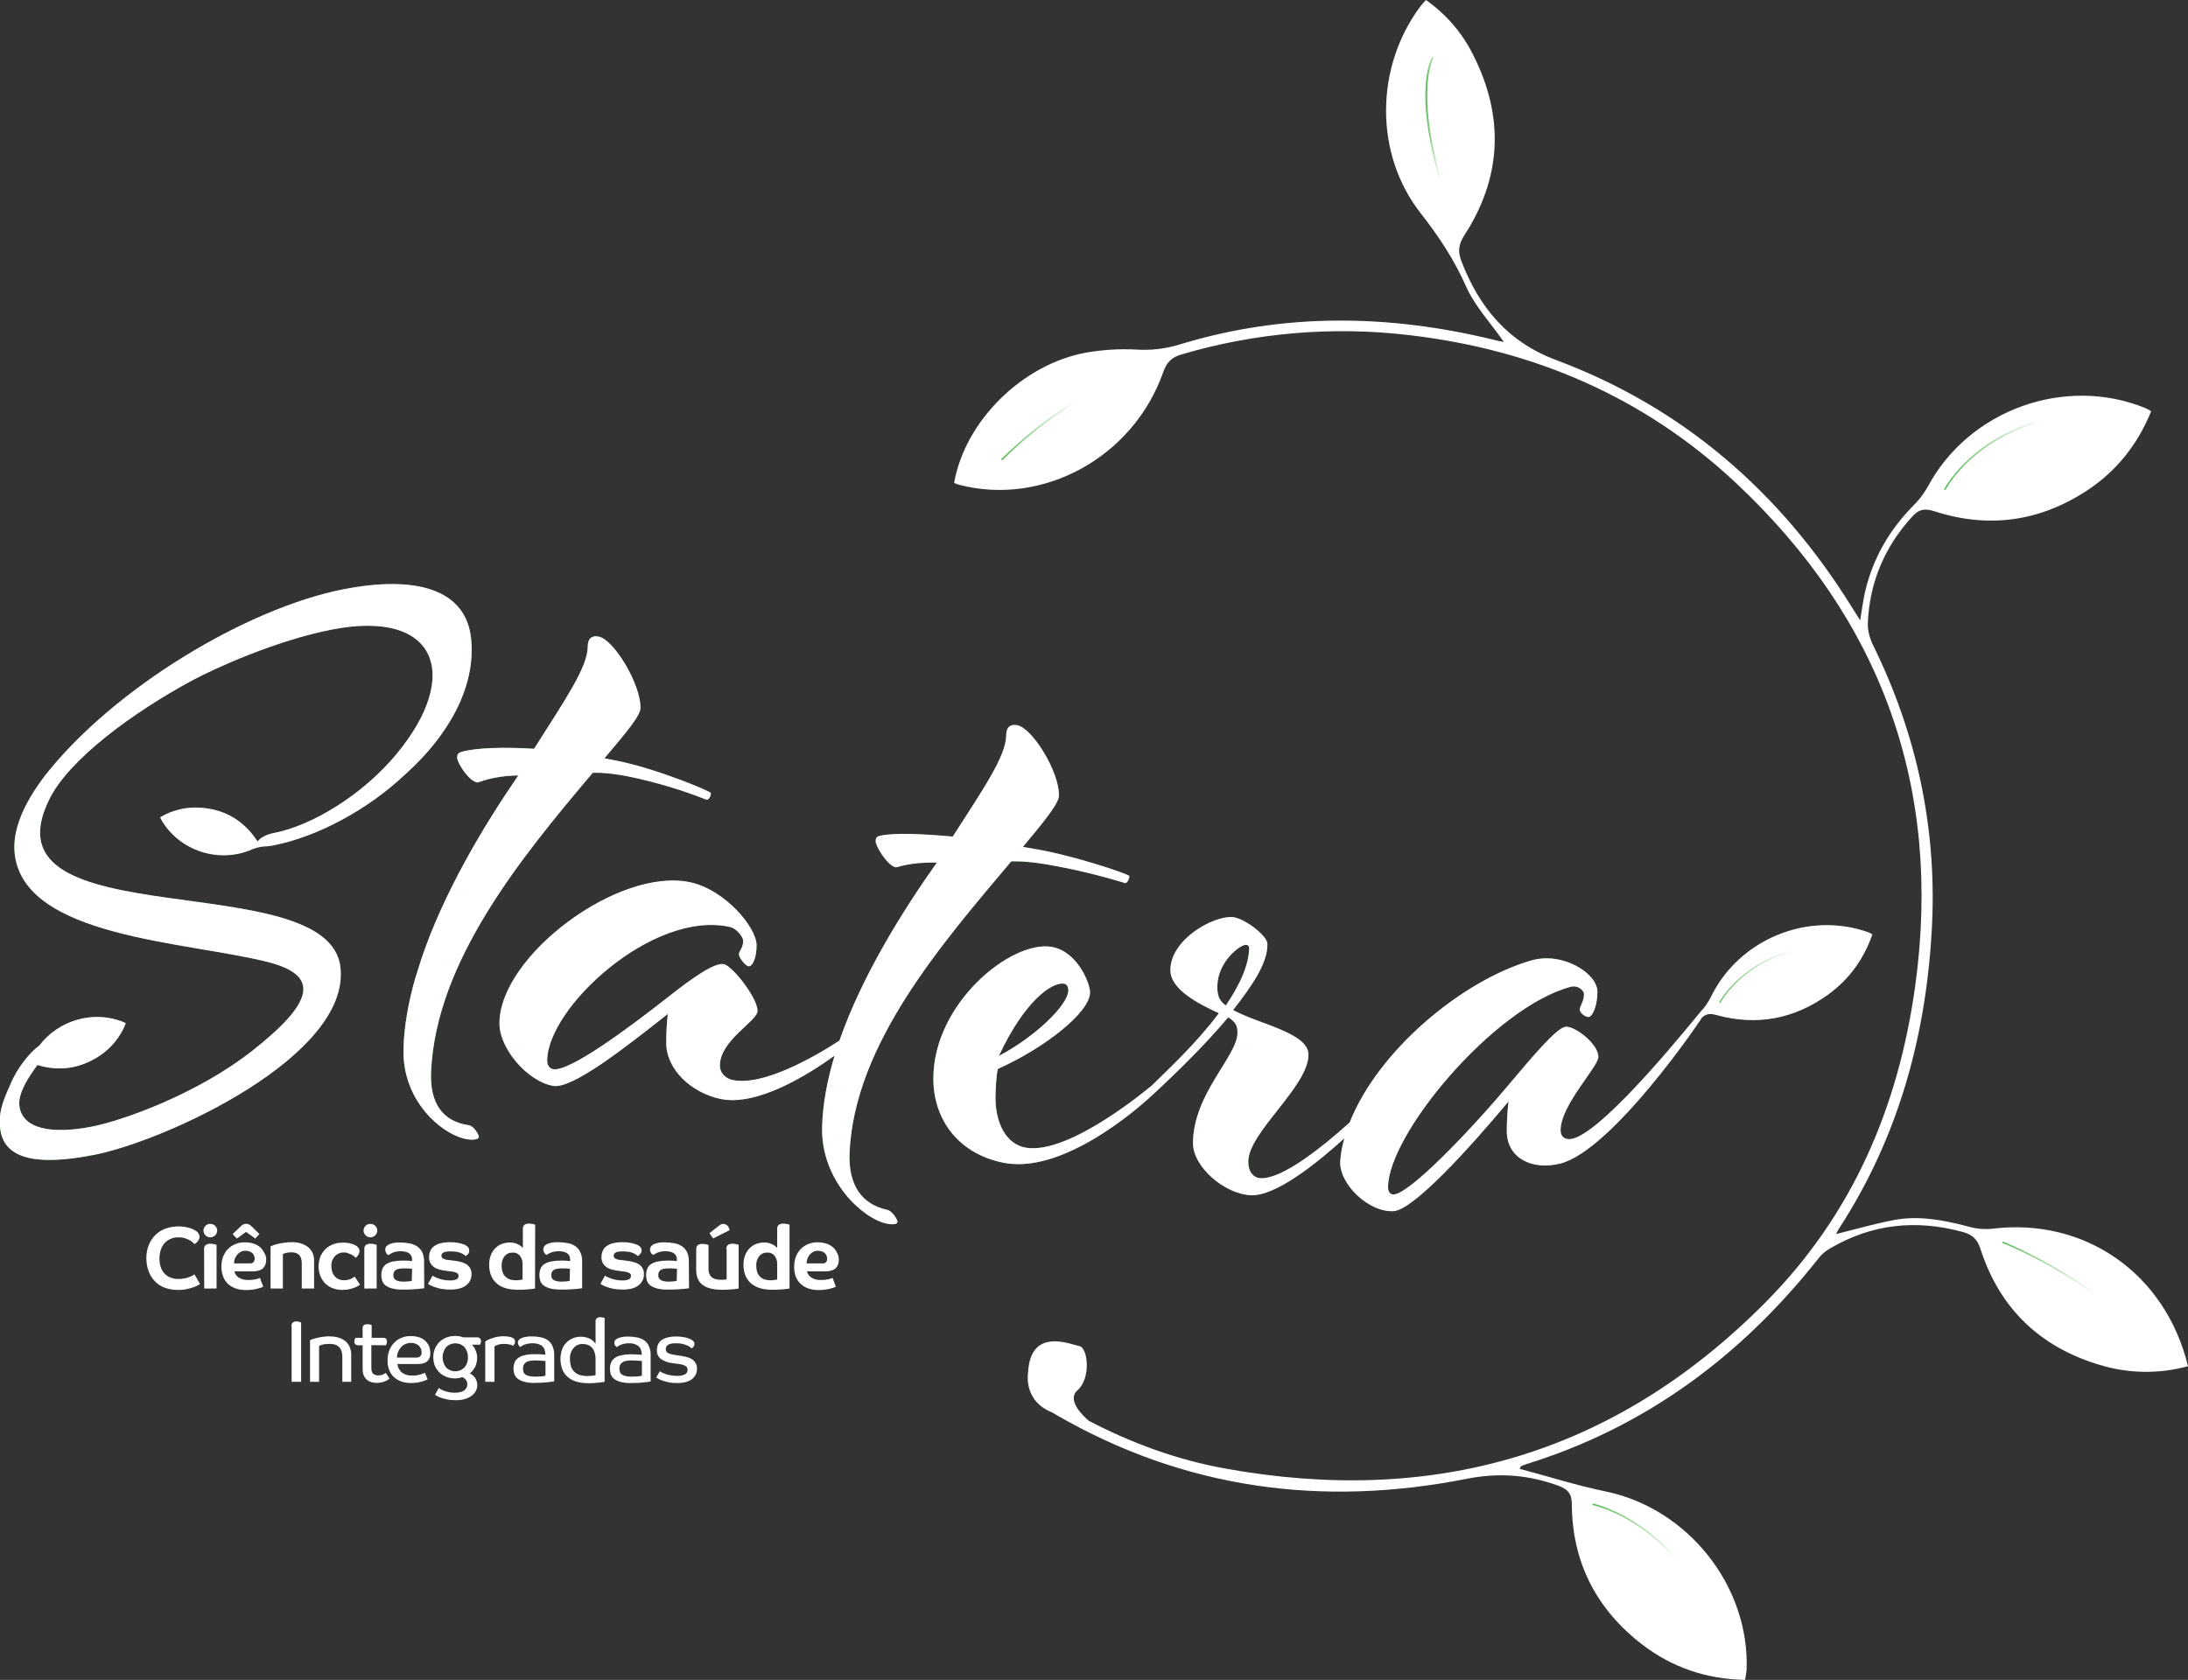
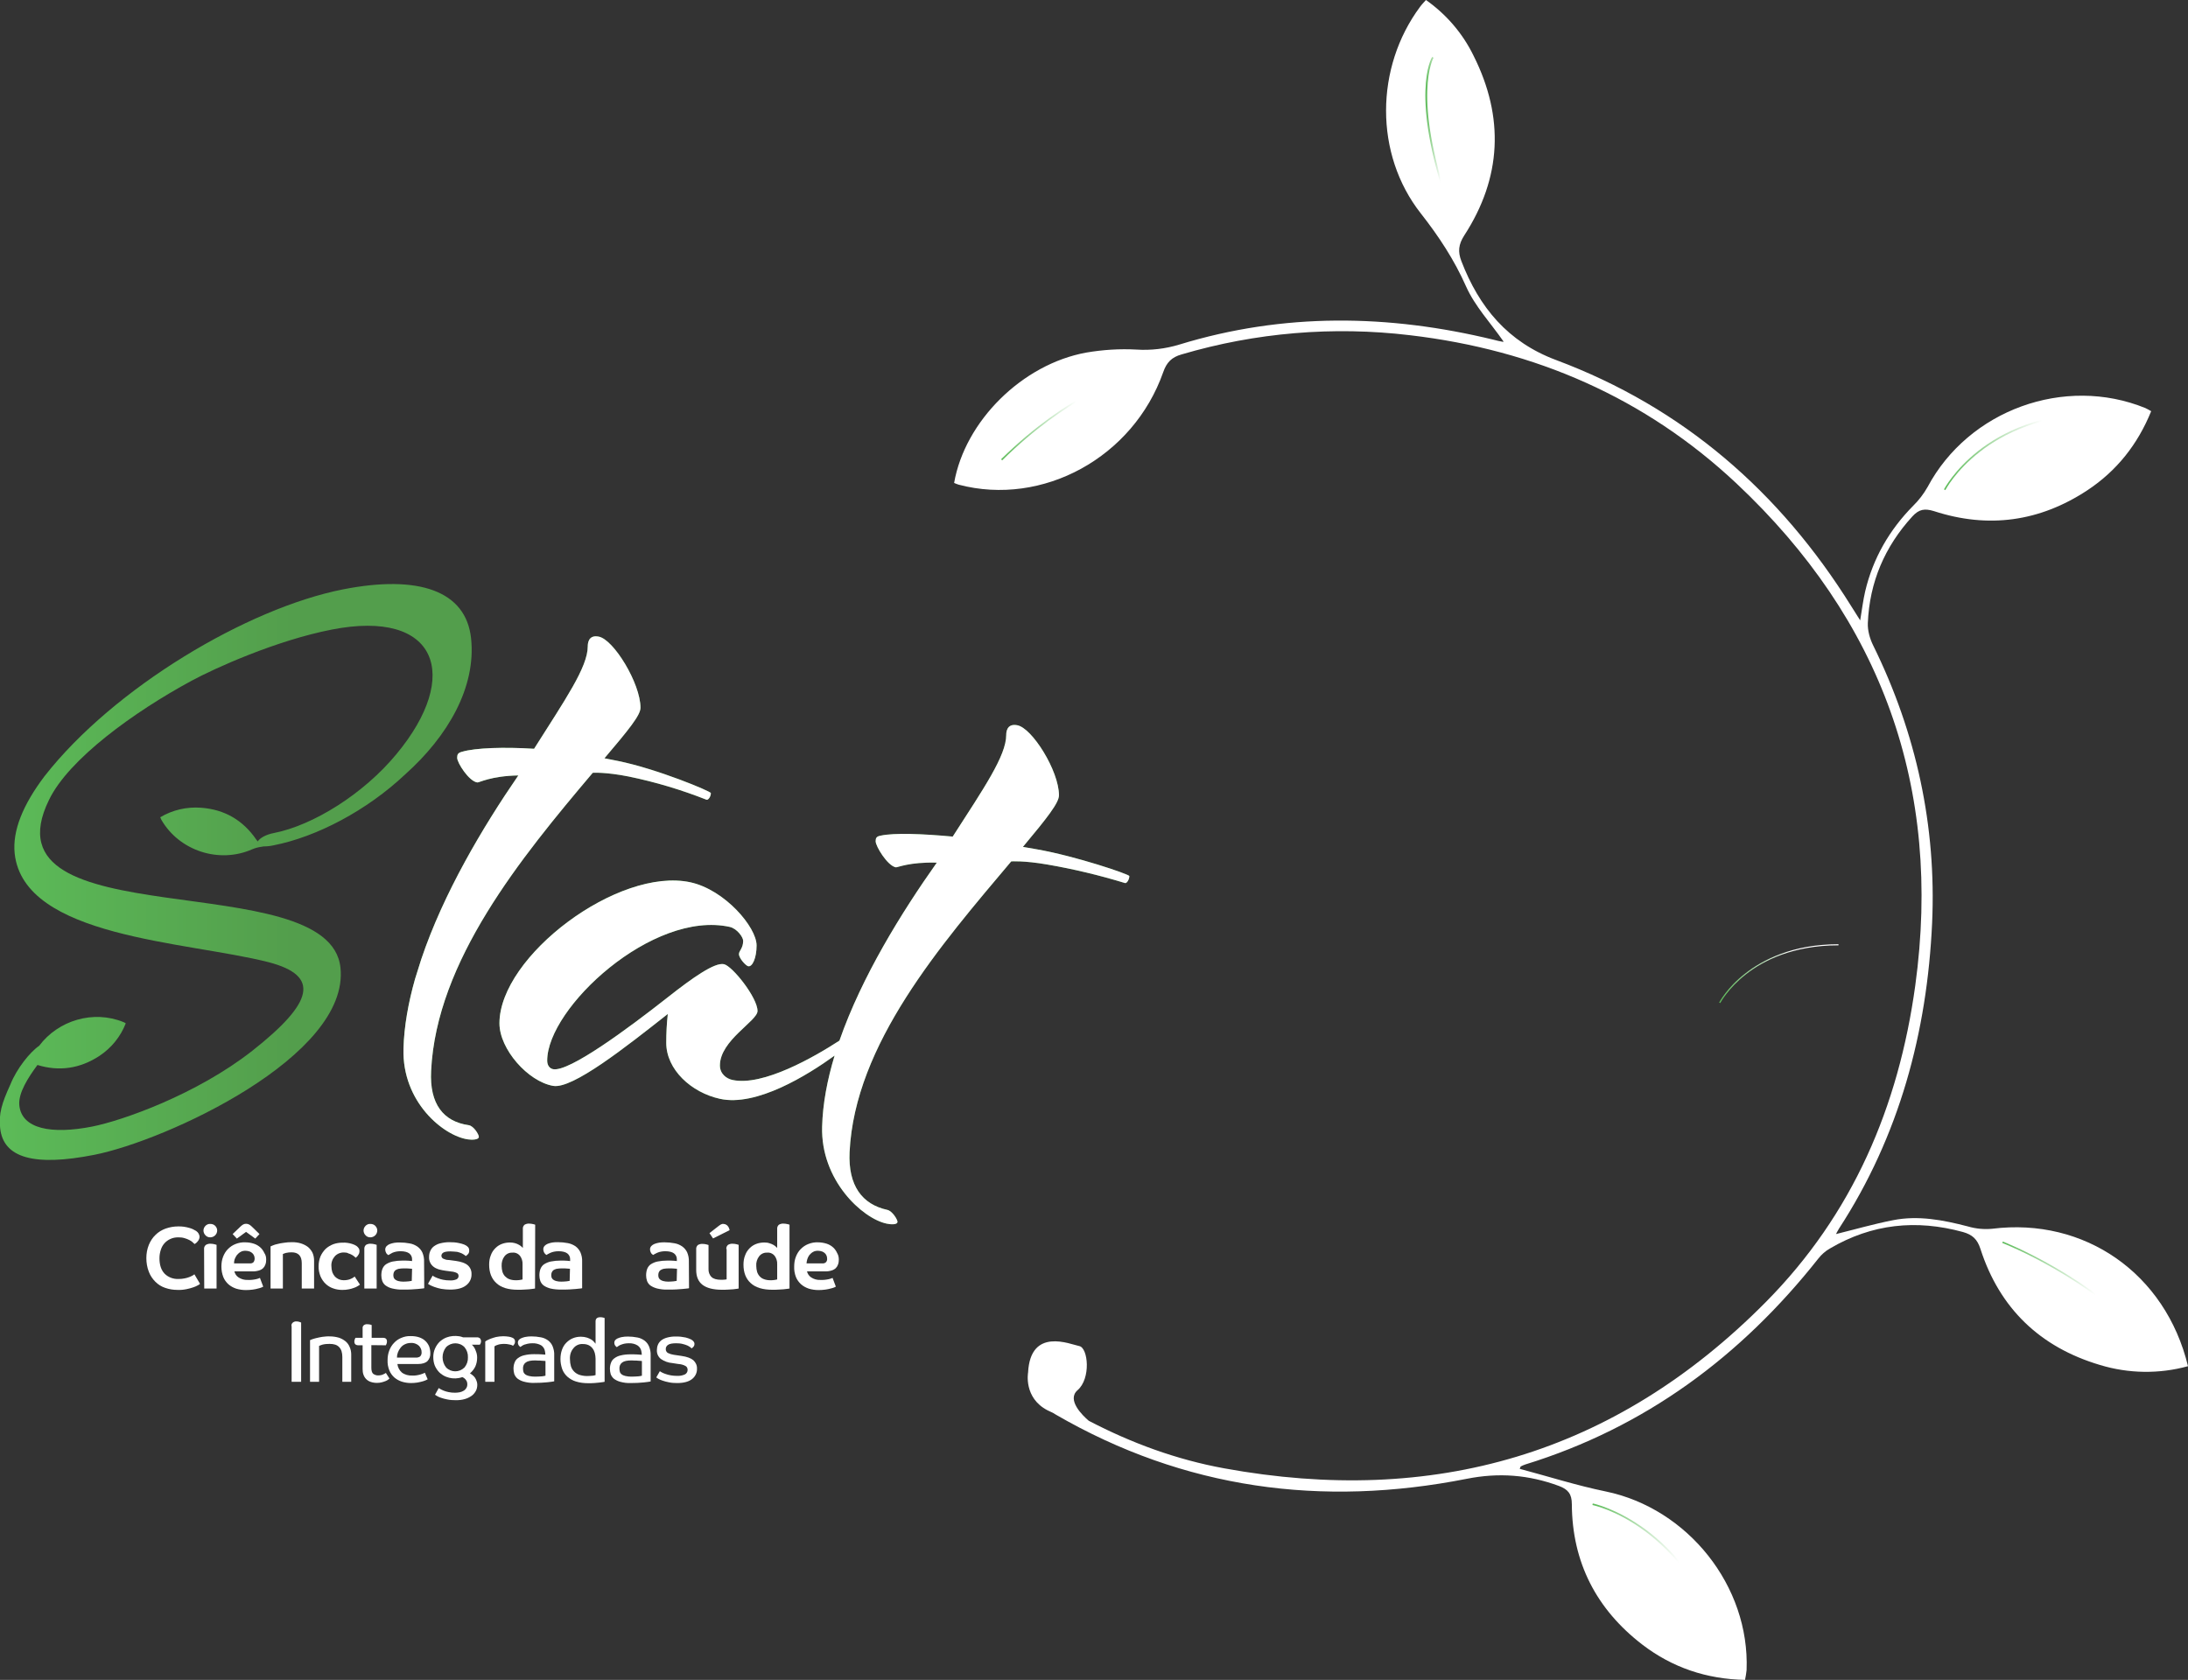
<svg xmlns="http://www.w3.org/2000/svg" version="1.1" id="Layer_1" x="0px" y="0px" viewBox="0 0 1402.3 1076.9" style="enable-background:new 0 0 1402.3 1076.9;" xml:space="preserve">
  <rect x="0" y="0" width="1402.3" height="1076.9" fill="#333333" stroke="none" />
  <style type="text/css">
	.st0{fill:#FFFFFF;}
	.st1{fill:url(#SVGID_1_);}
	.st2{fill:url(#SVGID_2_);}
	.st3{fill:url(#SVGID_3_);}
	.st4{fill:url(#SVGID_4_);}
	.st5{fill:url(#SVGID_5_);}
	.st6{fill:url(#SVGID_6_);}
	.st7{fill:url(#SVGID_7_);}
	.st8{fill:url(#SVGID_8_);}
	.st9{fill:url(#SVGID_9_);}
	.st10{fill:url(#SVGID_10_);}
</style>
  <g id="Layer_2_1_">
    <g id="Camada_1">
      <path class="st0" d="M1276.8,787.7c-5.2,0.5-10.5,0-15.6-1.5c-15.8-4.1-31.7-7.2-47.9-4c-12.3,2.4-24.4,5.9-36.6,8.9    c0.5-0.9,1.1-2.2,1.8-3.3c38.8-59.6,56.6-126.1,59.8-196.1c2.8-62-10.1-121.7-37.7-177.8c-2.2-4.4-3.7-9.7-3.5-14.5    c1.1-26.2,10.8-48.9,28.5-68.3c4.3-4.7,7.9-5.3,14-3.4c34.8,11.3,67.7,6.7,98.2-13.4c18.9-12.5,32.3-29.5,40.9-50.7    c-1.2-0.7-2.4-1.4-3.7-2c-51.8-21.1-113.3,1.3-139.6,50.6c-2.5,4.4-5.6,8.5-9.2,12c-15.3,15.5-25.8,33.7-30.8,54.9    c-1.3,5.6-2,11.3-3.2,18.6c-2.6-4.1-4.2-6.6-5.8-9.2c-45.7-73.3-107.8-127.3-189.1-157.7c-31-11.6-49.3-33.8-60.7-63.4    c-2.3-6-1.9-10.6,1.8-16.4c24.1-37.1,25.8-75.9,6-115.3C937.5,21.5,927,9.2,913.9,0c-1.6,1.8-2.8,3-3.8,4.4    c-28.8,38.8-29.4,94.4,0.5,132.4c11.6,14.8,21.4,29.7,29,46.8c5.7,12.8,15.9,23.6,24,35.3c0.4-0.2-0.1,0.3-0.5,0.2    c-1.9-0.3-3.9-0.8-5.8-1.3c-67.4-16.4-134.7-17.4-201.5,3.1c-8.9,2.7-18.1,3.8-27.4,3.2c-10.7-0.6-21.5,0.1-32.1,1.9    c-41.1,7.4-77.9,44-84.8,83.6c1,0.4,1.9,0.8,2.9,1.1c53.9,14.2,111.9-17.5,131.1-72.1c2.2-6.3,5.4-9.6,11.8-11.4    c47.4-14,97.2-18.2,146.4-12.3c80,9.4,150.6,40,209.2,95c93,87.4,132,195,114.6,321.9c-10.7,77.6-40,146.6-95.9,203    c-96.7,97.6-213,130.9-346.9,106.5c-30.7-5.6-59.5-16.2-86.9-30.5c-4-3.4-14.3-13.4-7.2-19.6c8.7-7.5,6.8-27.2,1.1-28.3    s-31.3-12.4-32.8,17c0,0-3,16.2,12.5,24.2c1.2,0.6,2.3,1.1,3.4,1.6c0.6,0.4,1.2,0.7,1.8,1.1c82.5,47.8,170.7,59.5,263.4,41.2    c20.6-4.1,39.8-2.6,59.2,4.6c5.8,2.2,8.2,5.1,8.2,11.7c0.2,37.3,15.8,67.4,45.2,90c19.2,14.7,41.1,22.1,65.8,22.6    c0.4-2.1,0.8-4.2,1-6.3c2.1-53.8-37.6-103.6-90.3-114.5c-18.5-3.8-36.7-9.6-55.1-14.5c0.4-1,0.5-1.4,0.6-1.5c1-0.5,2-1,3-1.3    c76.8-23.7,138.2-69.3,187.7-131.9c2.1-2.7,4.6-4.9,7.6-6.6c26.9-15.8,55.3-18.7,85.2-10.5c6,1.7,9.2,4.6,11.2,10.9    c12.3,38.1,38.2,62.9,76.5,74.3c18.4,5.6,38,5.9,56.5,0.8C1387.9,816.2,1335.9,780.3,1276.8,787.7z" />
      <linearGradient id="SVGID_1_" gradientUnits="userSpaceOnUse" x1="641.56" y1="806.91" x2="719.23" y2="806.91" gradientTransform="matrix(1 0 0 -1 0 1076)">
        <stop offset="0" style="stop-color:#5CBB58" />
        <stop offset="0.62" style="stop-color:#FFFFFF" />
      </linearGradient>
      <path class="st1" d="M642.3,295.1l-0.7-0.7c22.3-21.9,42.2-34.7,54.9-41.6c13.8-7.4,22.4-9.7,22.5-9.7l0.3,1    C718.9,244.1,684.8,253.3,642.3,295.1z" />
      <linearGradient id="SVGID_2_" gradientUnits="userSpaceOnUse" x1="913.57" y1="991.3" x2="929.18" y2="991.3" gradientTransform="matrix(1 0 0 -1 0 1076)">
        <stop offset="0" style="stop-color:#5CBB58" />
        <stop offset="0.62" style="stop-color:#FFFFFF" />
      </linearGradient>
      <path class="st2" d="M928.2,132.9c-24.6-71.4-11-95.4-10.3-96.4l0.9,0.5c-0.2,0.2-14,24.7,10.4,95.6L928.2,132.9z" />
      <linearGradient id="SVGID_3_" gradientUnits="userSpaceOnUse" x1="1245.86" y1="786.785" x2="1347.11" y2="786.785" gradientTransform="matrix(1 0 0 -1 0 1076)">
        <stop offset="0" style="stop-color:#5CBB58" />
        <stop offset="0.62" style="stop-color:#FFFFFF" />
      </linearGradient>
      <path class="st3" d="M1246.8,314.2l-0.9-0.5c0.1-0.1,6.5-12.5,22.2-24.8c14.4-11.3,39.9-24.7,79.1-24.7v1    c-38.9,0-64.1,13.3-78.4,24.5C1253.2,301.8,1246.8,314.1,1246.8,314.2z" />
      <linearGradient id="SVGID_4_" gradientUnits="userSpaceOnUse" x1="1283.33" y1="246.72" x2="1379.88" y2="246.72" gradientTransform="matrix(1 0 0 -1 0 1076)">
        <stop offset="0" style="stop-color:#5CBB58" />
        <stop offset="0.62" style="stop-color:#FFFFFF" />
      </linearGradient>
      <path class="st4" d="M1379.1,862.7c-39.1-43.8-95.2-65.7-95.8-65.9l0.3-0.9c0.6,0.2,57,22.2,96.2,66.1L1379.1,862.7z" />
      <linearGradient id="SVGID_5_" gradientUnits="userSpaceOnUse" x1="1020.58" y1="62.03" x2="1109.95" y2="62.03" gradientTransform="matrix(1 0 0 -1 0 1076)">
        <stop offset="0" style="stop-color:#5CBB58" />
        <stop offset="0.62" style="stop-color:#FFFFFF" />
      </linearGradient>
      <path class="st5" d="M1109,1064.1c-14.2-45.1-37.5-69.7-54.5-82.4c-18.5-13.8-33.8-16.9-33.9-16.9l0.2-1c0.2,0,15.6,3.2,34.3,17    c17.2,12.8,40.6,37.5,54.9,82.9L1109,1064.1z" />
      <linearGradient id="SVGID_6_" gradientUnits="userSpaceOnUse" x1="598.32" y1="393.721" x2="1200.3" y2="393.721" gradientTransform="matrix(1 0 0 -1 0 1076)">
        <stop offset="0" style="stop-color:#5CBB58" />
        <stop offset="0.62" style="stop-color:#539E4C" />
      </linearGradient>
-       <path class="st6" d="M1197.5,597.7c-38.8-13.9-83.3,4.6-101.1,41.7c-1.7,3.3-3.8,6.4-6.4,9.1c-3.4,3.8-60.2,75.5-81.8,81.4    c-3.8,1-8,0-8-5.4c0-16.1,24.2-40.6,24.2-47c0-8.6-16.1-20.6-21.5-19.2c-5.9,1.5-19.8,17.9-36,37.1    c-25.8,30.8-63.3,69.5-73.5,70.3c-2.2,0.2-3.8-1.4-3.8-4.6c0-33.8,67.6-115.2,117-128.5c4.8-1.3,8.6,2.5,8.6,4.6    c0,4.8-2.7,7.7-2.7,9.9c0,2.7,4.3,5.2,5.9,4.8c2.7-0.8,5.4-8,5.4-16.1c0-11.8-22.2-25.9-42.4-20.1    c-44.3,12.8-98.2,57.7-116.4,103.9c-17.7,15.9-43.2,36.3-57,35.7c-4.8-0.2-8-4.2-8-10.6c0-18.8,38.6-48.2,38.6-68.6    c0-14-31.7-19.5-48.3-28.6c11.8-15.3,22-29.4,22-42.3c0-5.4-15-16.8-22.5-17.3c-12.3-0.8-39.7,14.3-39.7,34.1    c0,12.3,18.3,21.7,31.1,27.5c-14,18.8-31.7,35.3-42.9,46.3l0,0c-0.7,0.5-52.8,44.9-81,39.9c-12.3-2.2-19.3-15.4-19.3-32    c0-3.8,0.5-15.5,1.6-18.5c29.5-13.2,59-36.1,59-49c0-5.9-8.1-26.4-24.7-29.2c-25.8-4.3-75.7,36.1-75.7,84.4    c0,27.9,17.7,48.9,45.6,54.1c41.3,7.7,94.5-43.3,94.5-43.3c0.8-0.8,2.3-2,3.5-3.2c12.8-12,30.6-29.3,45.4-46.9    c4.3,3,5.9,4.7,5.9,10c0,15-28.5,39.1-28.5,70.8c0,15,19.9,32.4,37,33.3c15.5,0.8,41.4-19.6,60-36.5c-1.3,4.5-2.2,9.2-2.6,13.9    c-1.5,15,18.3,33.9,34.3,32.8c12.3-0.9,46.7-38.2,73.5-70.3c-0.7,6.3-1.1,12.7-1.1,19c0,17.2,16.1,25.4,34.3,20.8    c33.3-8.5,89.9-91.7,90.6-93.4c2.6-2.6,5.2-3,9.2-1.9c25.9,7.2,50,2.7,71.8-13c13.5-9.8,22.8-22.7,28.4-38.6    C1199,598.5,1198.3,598,1197.5,597.7z M682,630.6c2.1,0.3,2.7,2.6,2.7,4.2c0,9.7-22,30.3-44.5,42.1    C656.2,642.4,673.9,629.3,682,630.6z M785.6,644.6c-4.8-3.5-5.4-7.4-5.4-12.2c0-15.6,14.5-26.9,18.3-26.7c1.1-0.1,2,0.7,2.1,1.7    C800.6,618.2,794.7,631.3,785.6,644.6L785.6,644.6z" />
      <linearGradient id="SVGID_7_" gradientUnits="userSpaceOnUse" x1="320.14" y1="451.076" x2="723.83" y2="451.076" gradientTransform="matrix(1 0 0 -1 0 1076)">
        <stop offset="0" style="stop-color:#5CBB58" />
        <stop offset="0.62" style="stop-color:#539E4C" />
      </linearGradient>
      <path class="st7" d="M568.7,775.6c-16.1-3.5-25.2-15.5-24.2-37c3.3-69.3,58.6-133,103.6-186.4c0,0,8.1-0.6,23.1,2    c16.9,2.9,33.5,6.9,49.9,11.9c1.1,0.2,2.7-2.3,2.7-4.5c0-1.1-34.3-12.8-59.6-17.2l-8.6-1.5c15.6-18.7,23.1-28.2,23.1-33.1    c0-15.6-17.2-43.2-26.8-44.9c-7-1.3-7,5.1-7,6.2c0,13.4-14.5,34.4-34.3,65.2c-19.3-1.8-37.6-2.5-46.2-0.6    c-2.7,0.5-3.2,1.5-3.2,3.6c0,3.2,7.5,15.6,12.9,16.7c1.1,0.2,8.6-3.5,26.3-3c-22.5,31.8-48.1,73-62.4,114.1    c-15.7,10.2-49,29.5-68.6,25.2c-3.8-0.8-8-3.9-8-9.3c0-16.1,24.1-28.5,24.1-34.9c0-8.6-16.1-28.8-21.5-30    c-5.9-1.3-19.9,8.5-36,21.2c-25.8,20.3-63.3,48-73.5,46.1c-2.1-0.4-3.8-2.3-3.8-5.5c0-33.8,67.6-96.6,117-85.7    c4.8,1.1,8.6,6.7,8.6,8.9c0,4.8-2.7,6.4-2.7,8.5c0,2.7,4.3,7.4,5.9,7.8c2.7,0.6,5.4-5.3,5.4-13.3c0-11.8-20.4-35.7-42.4-40.5    c-46.2-10-122.4,47.4-122.4,90.4c0,16.6,18.3,37.3,34.4,40.1c12.4,2.2,46.7-25,73.5-46.1c-0.7,6.2-1,12.3-1,18.5    c0,17.2,16.1,31.9,34.4,35.9c23.4,5.2,56.2-15.2,73.5-27.7c-4.7,15.5-7.6,30.8-8,45.5c-1,34.4,25.8,58.9,41.3,62.2    c2.2,0.5,7,1,7-1.2C575.2,781.8,571.9,776.3,568.7,775.6z" />
      <linearGradient id="SVGID_8_" gradientUnits="userSpaceOnUse" x1="2.670357e-03" y1="516.983" x2="302.445" y2="516.983" gradientTransform="matrix(1 0 0 -1 0 1076)">
        <stop offset="0" style="stop-color:#5CBB58" />
        <stop offset="0.62" style="stop-color:#539E4C" />
      </linearGradient>
      <path class="st8" d="M31.4,512.8c12.6-26.2,54.6-56.5,91.2-76.3c15.1-8.2,54.6-26,90-32.9c67.7-13.3,83.4,29.4,41.5,79.8    C233,509,200.6,529.1,175.6,534c-5.4,1-9.2,3.4-10.4,5.4c-0.3-0.4-0.6-0.7-0.9-1.1c-8.5-12.5-20.4-19.4-35.4-20.5    c-9.2-0.7-18.3,1.4-26.2,6.1c0.3,0.8,0.5,1.2,0.7,1.6c11.5,20,37.2,28.3,58.3,18.9c1.9-0.8,3.9-1.3,6-1.6c0.4,0,0.7-0.1,1-0.2    c2.2,0,4.4-0.2,6.6-0.7c27.6-5.4,59.8-22.3,84.4-45.5c27.2-24.3,45.6-55.8,42.2-87.3c-3.3-30.4-33.6-40.8-82-31.3    c-61.4,12.1-146.9,63-191.3,119.7c-14,18.5-20.7,35.1-19.2,49.6c5.8,54.1,110.2,56.3,162.7,69.7c33.4,8.7,28.8,25.9-10.4,56.8    c-35.8,28.1-83.4,44.8-102.7,48.6c-26,5.1-45,1.5-46.6-13.5c-0.9-8,5.9-18.3,11.6-26c14,4.3,27.3,2.3,39.7-5.8    c7.7-5.1,13.6-12.4,16.9-20.9c-0.7-0.4-1.1-0.7-1.5-0.8c-19.3-7.9-41.8-1.1-54,15.2c-6,4.1-14.4,14.7-18.4,24.7    c-5.6,12.2-7.6,18.9-6.6,28.1c2,19.1,21.8,24.7,60.3,17.1c45.8-9,163.9-63.2,157.8-120C211.2,553.9-12.6,602.5,31.4,512.8z" />
      <linearGradient id="SVGID_9_" gradientUnits="userSpaceOnUse" x1="258.373" y1="506.75" x2="455.47" y2="506.75" gradientTransform="matrix(1 0 0 -1 0 1076)">
        <stop offset="0" style="stop-color:#5CBB58" />
        <stop offset="0.62" style="stop-color:#539E4C" />
      </linearGradient>
      <path class="st9" d="M300.4,721.3c-16.1-2.3-25.2-13.4-24.1-34.8c3.4-70.5,57.5-136.6,103.6-191.1c0,0,8-0.6,23.1,2.4    c17,3.5,33.7,8.5,49.9,14.9c1.1,0.2,2.7-2.1,2.7-4.3c0-1.1-34.4-15.5-59.6-20.6c-3.4-0.7-5.1-1-8.6-1.7    c15.6-18.4,23.1-27.6,23.1-32.4c0-15.6-17.2-43.8-26.8-45.6c-7-1.4-7,5.1-7,6.2c0,13.4-14.5,34.2-34.4,65.7    c-19.3-1.2-37.6-0.6-46.1,1.9c-2.7,0.7-3.2,1.7-3.2,3.9c0,3.2,7.5,15,12.9,15.8c1.1,0.2,8.6-4.2,26.3-4.5    c-22.7,33-48,75.5-62.2,117.8l0,0c-1.3,4.1-2.7,8.4-4,12.7l0,0c-4.3,15.2-7,30.2-7.4,44.6c-1,34.4,25.8,56,41.3,58.2    c2.1,0.3,7,0.5,7-1.7C306.8,727.1,303.6,721.8,300.4,721.3z" />
-       <path class="st0" d="M1197.5,597.7c-38.8-13.9-83.3,4.6-101.1,41.7c-1.7,3.3-3.8,6.4-6.4,9.1c-3.4,3.8-60.2,75.5-81.8,81.4    c-3.8,1-8,0-8-5.4c0-16.1,24.2-40.6,24.2-47c0-8.6-16.1-20.6-21.5-19.2c-5.9,1.5-19.8,17.9-36,37.1    c-25.8,30.8-63.3,69.5-73.5,70.3c-2.2,0.2-3.8-1.4-3.8-4.6c0-33.8,67.6-115.2,117-128.5c4.8-1.3,8.6,2.5,8.6,4.6    c0,4.8-2.7,7.7-2.7,9.9c0,2.7,4.3,5.2,5.9,4.8c2.7-0.8,5.4-8,5.4-16.1c0-11.8-22.2-25.9-42.4-20.1    c-44.3,12.8-98.2,57.7-116.4,103.9c-17.7,15.9-43.2,36.3-57,35.7c-4.8-0.2-8-4.2-8-10.6c0-18.8,38.6-48.2,38.6-68.6    c0-14-31.7-19.5-48.3-28.6c11.8-15.3,22-29.4,22-42.3c0-5.4-15-16.8-22.5-17.3c-12.3-0.8-39.7,14.3-39.7,34.1    c0,12.3,18.3,21.7,31.1,27.5c-14,18.8-31.7,35.3-42.9,46.3l0,0c-0.7,0.5-52.8,44.9-81,39.9c-12.3-2.2-19.3-15.4-19.3-32    c0-3.8,0.5-15.5,1.6-18.5c29.5-13.2,59-36.1,59-49c0-5.9-8.1-26.4-24.7-29.2c-25.8-4.3-75.7,36.1-75.7,84.4    c0,27.9,17.7,48.9,45.6,54.1c41.3,7.7,94.5-43.3,94.5-43.3c0.8-0.8,2.3-2,3.5-3.2c12.8-12,30.6-29.3,45.4-46.9    c4.3,3,5.9,4.7,5.9,10c0,15-28.5,39.1-28.5,70.8c0,15,19.9,32.4,37,33.3c15.5,0.8,41.4-19.6,60-36.5c-1.3,4.5-2.2,9.2-2.6,13.9    c-1.5,15,18.3,33.9,34.3,32.8c12.3-0.9,46.7-38.2,73.5-70.3c-0.7,6.3-1.1,12.7-1.1,19c0,17.2,16.1,25.4,34.3,20.8    c33.3-8.5,89.9-91.7,90.6-93.4c2.6-2.6,5.2-3,9.2-1.9c25.9,7.2,50,2.7,71.8-13c13.5-9.8,22.8-22.7,28.4-38.6    C1199,598.5,1198.3,598,1197.5,597.7z M682,630.6c2.1,0.3,2.7,2.6,2.7,4.2c0,9.7-22,30.3-44.5,42.1    C656.2,642.4,673.9,629.3,682,630.6z M785.6,644.6c-4.8-3.5-5.4-7.4-5.4-12.2c0-15.6,14.5-26.9,18.3-26.7c1.1-0.1,2,0.7,2.1,1.7    C800.6,618.2,794.7,631.3,785.6,644.6L785.6,644.6z" />
      <path class="st0" d="M568.7,775.6c-16.1-3.5-25.2-15.5-24.2-37c3.3-69.3,58.6-133,103.6-186.4c0,0,8.1-0.6,23.1,2    c16.9,2.9,33.5,6.9,49.9,11.9c1.1,0.2,2.7-2.3,2.7-4.5c0-1.1-34.3-12.8-59.6-17.2l-8.6-1.5c15.6-18.7,23.1-28.2,23.1-33.1    c0-15.6-17.2-43.2-26.8-44.9c-7-1.3-7,5.1-7,6.2c0,13.4-14.5,34.4-34.3,65.2c-19.3-1.8-37.6-2.5-46.2-0.6    c-2.7,0.5-3.2,1.5-3.2,3.6c0,3.2,7.5,15.6,12.9,16.7c1.1,0.2,8.6-3.5,26.3-3c-22.5,31.8-48.1,73-62.4,114.1    c-15.7,10.2-49,29.5-68.6,25.2c-3.8-0.8-8-3.9-8-9.3c0-16.1,24.1-28.5,24.1-34.9c0-8.6-16.1-28.8-21.5-30    c-5.9-1.3-19.9,8.5-36,21.2c-25.8,20.3-63.3,48-73.5,46.1c-2.1-0.4-3.8-2.3-3.8-5.5c0-33.8,67.6-96.6,117-85.7    c4.8,1.1,8.6,6.7,8.6,8.9c0,4.8-2.7,6.4-2.7,8.5c0,2.7,4.3,7.4,5.9,7.8c2.7,0.6,5.4-5.3,5.4-13.3c0-11.8-20.4-35.7-42.4-40.5    c-46.2-10-122.4,47.4-122.4,90.4c0,16.6,18.3,37.3,34.4,40.1c12.4,2.2,46.7-25,73.5-46.1c-0.7,6.2-1,12.3-1,18.5    c0,17.2,16.1,31.9,34.4,35.9c23.4,5.2,56.2-15.2,73.5-27.7c-4.7,15.5-7.6,30.8-8,45.5c-1,34.4,25.8,58.9,41.3,62.2    c2.2,0.5,7,1,7-1.2C575.2,781.8,571.9,776.3,568.7,775.6z" />
-       <path class="st0" d="M31.4,512.8c12.6-26.2,54.6-56.5,91.2-76.3c15.1-8.2,54.6-26,90-32.9c67.7-13.3,83.4,29.4,41.5,79.8    C233,509,200.6,529.1,175.6,534c-5.4,1-9.2,3.4-10.4,5.4c-0.3-0.4-0.6-0.7-0.9-1.1c-8.5-12.5-20.4-19.4-35.4-20.5    c-9.2-0.7-18.3,1.4-26.2,6.1c0.3,0.8,0.5,1.2,0.7,1.6c11.5,20,37.2,28.3,58.3,18.9c1.9-0.8,3.9-1.3,6-1.6c0.4,0,0.7-0.1,1-0.2    c2.2,0,4.4-0.2,6.6-0.7c27.6-5.4,59.8-22.3,84.4-45.5c27.2-24.3,45.6-55.8,42.2-87.3c-3.3-30.4-33.6-40.8-82-31.3    c-61.4,12.1-146.9,63-191.3,119.7c-14,18.5-20.7,35.1-19.2,49.6c5.8,54.1,110.2,56.3,162.7,69.7c33.4,8.7,28.8,25.9-10.4,56.8    c-35.8,28.1-83.4,44.8-102.7,48.6c-26,5.1-45,1.5-46.6-13.5c-0.9-8,5.9-18.3,11.6-26c14,4.3,27.3,2.3,39.7-5.8    c7.7-5.1,13.6-12.4,16.9-20.9c-0.7-0.4-1.1-0.7-1.5-0.8c-19.3-7.9-41.8-1.1-54,15.2c-6,4.1-14.4,14.7-18.4,24.7    c-5.6,12.2-7.6,18.9-6.6,28.1c2,19.1,21.8,24.7,60.3,17.1c45.8-9,163.9-63.2,157.8-120C211.2,553.9-12.6,602.5,31.4,512.8z" />
      <path class="st0" d="M300.4,721.3c-16.1-2.3-25.2-13.4-24.1-34.8c3.4-70.5,57.5-136.6,103.6-191.1c0,0,8-0.6,23.1,2.4    c17,3.5,33.7,8.5,49.9,14.9c1.1,0.2,2.7-2.1,2.7-4.3c0-1.1-34.4-15.5-59.6-20.6c-3.4-0.7-5.1-1-8.6-1.7    c15.6-18.4,23.1-27.6,23.1-32.4c0-15.6-17.2-43.8-26.8-45.6c-7-1.4-7,5.1-7,6.2c0,13.4-14.5,34.2-34.4,65.7    c-19.3-1.2-37.6-0.6-46.1,1.9c-2.7,0.7-3.2,1.7-3.2,3.9c0,3.2,7.5,15,12.9,15.8c1.1,0.2,8.6-4.2,26.3-4.5    c-22.7,33-48,75.5-62.2,117.8l0,0c-1.3,4.1-2.7,8.4-4,12.7l0,0c-4.3,15.2-7,30.2-7.4,44.6c-1,34.4,25.8,56,41.3,58.2    c2.1,0.3,7,0.5,7-1.7C306.8,727.1,303.6,721.8,300.4,721.3z" />
      <path class="st0" d="M127.9,792.8c0,0.6-0.1,1.2-0.4,1.7c-0.2,0.5-0.5,1-0.9,1.4c-0.3,0.4-0.6,0.7-1,1c-0.3,0.2-0.6,0.4-0.9,0.6    c-0.3-0.3-0.7-0.7-1.3-1.2c-0.6-0.6-1.4-1-2.1-1.4c-1-0.5-2-0.9-3.1-1.2c-1.3-0.4-2.6-0.5-4-0.5c-1.7,0-3.4,0.3-4.9,1    c-1.4,0.6-2.7,1.5-3.8,2.7c-1.1,1.2-1.9,2.6-2.4,4.2c-0.6,1.8-0.9,3.6-0.9,5.5c0,4.3,1.1,7.6,3.3,9.9c2.3,2.3,5.5,3.5,8.8,3.4    c1.4,0,2.8-0.1,4.1-0.4c1.1-0.2,2.1-0.5,3.1-0.9c0.7-0.3,1.4-0.6,2.1-1c0.5-0.3,0.9-0.6,1-0.7l3.6,6.1c-0.4,0.4-0.9,0.7-1.3,0.9    c-0.9,0.5-1.9,1-2.9,1.3c-1.4,0.5-2.9,0.9-4.4,1.2c-1.9,0.4-3.9,0.6-5.8,0.5c-2.7,0-5.3-0.4-7.9-1.3c-2.4-0.8-4.5-2.1-6.3-3.9    c-1.8-1.8-3.3-4-4.2-6.4c-1.1-2.8-1.6-5.8-1.6-8.8c0-2.9,0.5-5.8,1.6-8.5c1-2.4,2.4-4.6,4.3-6.4c1.8-1.8,4-3.1,6.4-4    c2.6-0.9,5.3-1.4,8-1.4c2.5-0.1,5,0.3,7.4,1c1.5,0.4,2.9,1.1,4.2,1.9c0.7,0.5,1.2,1,1.6,1.7C127.7,791.6,127.9,792.2,127.9,792.8z    " />
      <path class="st0" d="M139.2,788.8c0,1.2-0.5,2.3-1.3,3.1c-0.8,0.8-2,1.3-3.1,1.3c-1.2,0-2.3-0.4-3.1-1.3c-0.8-0.8-1.3-1.9-1.3-3.1    c0-1.1,0.5-2.2,1.3-3c0.8-0.8,1.9-1.3,3.1-1.2c1.2,0,2.3,0.4,3.1,1.2C138.7,786.6,139.2,787.7,139.2,788.8z M130.8,800.7    c-0.1-1,0.3-2,1.2-2.7c0.9-0.5,2-0.8,3-0.7c0.8,0,1.6,0.1,2.4,0.3c0.7,0.2,1.2,0.3,1.4,0.4v28h-7.9L130.8,800.7z" />
      <path class="st0" d="M170.6,807.4c0,1.1-0.1,2.1-0.5,3.2c-0.3,0.9-0.8,1.7-1.5,2.4c-0.8,0.7-1.7,1.2-2.8,1.5    c-1.4,0.4-2.8,0.6-4.3,0.5h-11.3c0.4,1.6,1.3,3,2.7,3.9c1.7,1.1,3.7,1.7,5.8,1.6c1.9,0.1,3.7-0.1,5.5-0.5c0.8-0.2,1.6-0.4,2.4-0.8    l2.1,5.6c-0.3,0.2-0.7,0.3-1,0.5c-0.7,0.3-1.5,0.5-2.3,0.7c-1,0.3-2.1,0.5-3.4,0.7c-1.5,0.2-2.9,0.3-4.4,0.3    c-2.1,0-4.2-0.3-6.2-0.9c-1.8-0.6-3.5-1.5-5-2.8c-1.4-1.3-2.6-2.9-3.3-4.7c-0.8-2.1-1.2-4.4-1.2-6.6c0-2.2,0.3-4.4,1.1-6.4    c0.7-1.8,1.7-3.5,3.1-4.9c1.4-1.4,3-2.5,4.8-3.2c2-0.8,4.1-1.2,6.3-1.1c1.9,0,3.8,0.3,5.6,0.9c1.5,0.5,2.9,1.3,4.1,2.4    c1.1,1,1.9,2.2,2.5,3.5C170.3,804.5,170.6,805.9,170.6,807.4z M157.7,784.5c0.8,0,1.5,0.2,2.2,0.6c0.6,0.4,1.2,0.9,1.7,1.4    l4.7,4.6l-2.7,2.9l-5.9-4.3l-5.9,4.3l-2.7-2.9l4.8-4.6c0.5-0.5,1.1-1,1.7-1.4C156.2,784.7,156.9,784.5,157.7,784.5z M163.2,806.8    c0-0.6-0.1-1.1-0.3-1.7c-0.2-0.6-0.6-1.2-1-1.6c-0.5-0.5-1.1-0.9-1.8-1.2c-0.9-0.3-1.8-0.5-2.8-0.5c-1.1,0-2.2,0.2-3.2,0.8    c-0.9,0.5-1.6,1.2-2.3,2c-0.6,0.8-1,1.7-1.4,2.6c-0.3,0.9-0.4,1.8-0.4,2.7h10.1c0.9,0.1,1.8-0.2,2.4-0.8    C163,808.4,163.2,807.6,163.2,806.8z" />
      <path class="st0" d="M193.4,826v-16.2c0-4.7-2.2-7-6.5-7c-1.2,0-2.5,0.1-3.7,0.4c-0.6,0.2-1.3,0.4-1.9,0.7V826h-7.9v-27    c0.1-0.1,0.6-0.3,1.4-0.6c0.9-0.4,1.9-0.7,2.9-0.9c1.4-0.4,2.8-0.6,4.2-0.8c1.7-0.3,3.5-0.4,5.2-0.4c2,0,3.9,0.2,5.8,0.8    c1.6,0.5,3.2,1.3,4.5,2.3c1.2,1,2.2,2.3,2.9,3.7c0.7,1.6,1,3.3,1,5.1V826H193.4z" />
      <path class="st0" d="M220.6,802.9c-2.2-0.1-4.3,0.7-5.9,2.3c-1.6,1.8-2.5,4.1-2.3,6.5c0,1.3,0.2,2.6,0.6,3.9c0.4,1,1,2,1.7,2.8    c0.7,0.7,1.6,1.3,2.5,1.7c1,0.4,2,0.6,3.1,0.6c1,0,1.9-0.1,2.8-0.3c0.8-0.2,1.5-0.4,2.2-0.8c0.5-0.2,1-0.5,1.4-0.8    c0.3-0.3,0.5-0.4,0.6-0.5l3.4,5.2c-0.5,0.4-1,0.7-1.5,1c-0.8,0.5-1.5,0.8-2.4,1.1c-1.1,0.4-2.1,0.7-3.2,0.9    c-1.4,0.3-2.8,0.4-4.2,0.4c-2,0-4-0.3-5.9-1c-1.8-0.6-3.4-1.6-4.8-2.9c-1.4-1.3-2.5-3-3.3-4.8c-0.8-2.1-1.3-4.3-1.2-6.5    c0-2.2,0.4-4.3,1.2-6.3c0.8-1.8,1.9-3.4,3.3-4.8c1.4-1.3,3.1-2.3,4.9-3c1.9-0.7,4-1,6-1c2-0.1,4.1,0.2,6,0.8    c1.1,0.3,2.1,0.8,3,1.4c0.5,0.4,0.9,0.8,1.3,1.4c0.4,0.6,0.5,1.2,0.5,1.9c0,0.7-0.2,1.5-0.6,2.1c-0.4,0.8-1,1.5-1.8,2.1    c-0.2-0.2-0.5-0.5-0.9-0.8c-0.5-0.4-1-0.8-1.6-1.1c-0.7-0.4-1.4-0.7-2.2-0.9C222.5,803,221.6,802.9,220.6,802.9z" />
      <path class="st0" d="M241.8,788.8c0,1.2-0.5,2.3-1.3,3.1c-0.8,0.8-2,1.3-3.1,1.3c-1.2,0-2.3-0.4-3.1-1.3c-0.8-0.8-1.3-1.9-1.3-3.1    c0-1.1,0.5-2.2,1.3-3c0.8-0.8,1.9-1.3,3.1-1.2c1.2,0,2.3,0.4,3.1,1.2C241.3,786.6,241.8,787.7,241.8,788.8z M233.5,800.7    c-0.1-1,0.3-2,1.1-2.7c0.9-0.5,2-0.8,3-0.7c0.8,0,1.6,0.1,2.4,0.3c0.7,0.2,1.2,0.3,1.4,0.4v28h-7.9L233.5,800.7z" />
      <path class="st0" d="M271.9,825.8c-0.4,0.1-0.8,0.2-1.2,0.2c-0.7,0.1-1.7,0.2-2.9,0.3s-2.6,0.2-4.2,0.3s-3.4,0.1-5.3,0.1    c-2.3,0.1-4.6-0.2-6.8-0.7c-1.5-0.3-3-1-4.3-1.9c-1-0.7-1.7-1.7-2.2-2.9c-0.4-1.2-0.6-2.4-0.6-3.6c0-1.4,0.2-2.9,0.7-4.2    c0.5-1.2,1.3-2.3,2.4-3c1.3-0.8,2.7-1.4,4.2-1.7c2-0.4,4.1-0.6,6.2-0.6c1.7,0,3.1,0,4.2,0.1s1.8,0.2,2,0.2v-0.9    c0.1-1.6-0.6-3.1-1.8-4c-1.2-0.9-3.1-1.4-5.6-1.4c-1.8,0-3.6,0.3-5.2,1c-0.6,0.3-1.1,0.6-1.6,0.9c-0.4,0.3-0.8,0.5-1,0.6    c-0.6-0.4-1.1-0.8-1.4-1.4c-0.4-0.7-0.6-1.4-0.6-2.2c0-0.8,0.3-1.5,0.8-2.1c0.6-0.6,1.3-1.1,2.1-1.4c1-0.4,2-0.6,3-0.8    c1.2-0.2,2.3-0.2,3.5-0.2c2.1,0,4.2,0.2,6.3,0.6c1.8,0.3,3.4,1,4.9,2c1.4,1,2.5,2.3,3.2,3.8c0.8,1.9,1.2,3.9,1.1,6L271.9,825.8z     M264.1,813.4c-0.2-0.1-0.5-0.1-0.7-0.1l-1.2-0.1l-1.6-0.1c-0.6,0-1.2,0-1.8,0c-1.1,0-2.3,0.1-3.4,0.3c-0.7,0.2-1.4,0.5-2,0.9    c-0.5,0.4-0.8,0.9-1,1.4c-0.2,0.6-0.3,1.1-0.3,1.7c0,0.5,0.1,1,0.2,1.5c0.2,0.5,0.5,1,0.9,1.3c0.6,0.5,1.3,0.8,2,1    c1.1,0.3,2.2,0.4,3.3,0.4c1.2,0,2.4-0.1,3.5-0.2c0.9-0.1,1.6-0.2,1.9-0.3L264.1,813.4z" />
      <path class="st0" d="M288.6,802.2c-2.2,0-3.7,0.3-4.5,0.8c-0.7,0.4-1.2,1.2-1.2,2c0,0.7,0.4,1.4,1,1.8c1.1,0.5,2.2,0.9,3.4,0.9    l4.8,0.6c3.5,0.5,6.1,1.4,7.7,2.8c1.6,1.4,2.5,3.5,2.4,5.7c0.1,2.8-1.2,5.5-3.5,7.2c-2.3,1.8-5.7,2.7-10.3,2.7    c-1.9,0-3.8-0.2-5.7-0.5c-1.5-0.3-2.9-0.7-4.3-1.2c-1-0.3-1.9-0.8-2.8-1.2c-0.4-0.2-0.9-0.5-1.3-0.8l3-5.3c0.3,0.3,0.6,0.5,1,0.7    c0.7,0.4,1.5,0.7,2.3,1c1.1,0.4,2.2,0.8,3.4,1c1.4,0.3,2.8,0.4,4.3,0.4c1.5,0.1,2.9-0.1,4.3-0.7c0.8-0.4,1.3-1.2,1.3-2.1    c0-0.8-0.3-1.5-1-1.9c-1.2-0.6-2.4-0.9-3.7-1l-3.7-0.5c-1.5-0.2-2.9-0.5-4.4-0.9c-1.2-0.4-2.3-0.9-3.3-1.7    c-0.9-0.7-1.6-1.6-2.1-2.6c-0.5-1.1-0.8-2.4-0.7-3.7c0-1.2,0.2-2.5,0.7-3.6c0.5-1.2,1.2-2.2,2.2-3c1.2-0.9,2.5-1.6,4-2    c2-0.5,4-0.8,6-0.8c2.1,0,4.3,0.1,6.4,0.6c1.2,0.2,2.3,0.6,3.4,1c2,0.9,3,2,3,3.5c0.1,0.9-0.1,1.7-0.6,2.4c-0.5,0.6-1,1-1.6,1.4    c-0.2-0.2-0.5-0.4-0.7-0.6c-0.6-0.4-1.2-0.8-1.8-1.1c-1-0.4-2-0.8-3-1C291.4,802.4,290,802.2,288.6,802.2z" />
      <path class="st0" d="M342.9,826l-1.3,0.2c-0.7,0.1-1.5,0.2-2.5,0.3l-3.3,0.2c-1.2,0.1-2.5,0.1-3.9,0.1c-6.1,0-10.8-1.4-13.8-4.3    c-3.1-2.8-4.6-6.8-4.6-11.8c0-2.1,0.3-4.2,1.1-6.1c0.6-1.7,1.6-3.2,2.9-4.5c1.2-1.2,2.6-2.1,4.2-2.7c1.6-0.6,3.4-0.9,5.1-0.9    c2.1,0,4.2,0.5,6,1.6c0.6,0.3,1.1,0.8,1.6,1.2c0.2,0.2,0.5,0.5,0.7,0.7v-12.2c-0.1-1,0.3-2,1.1-2.7c0.9-0.5,2-0.8,3-0.7    c0.8,0,1.6,0.1,2.4,0.3c0.5,0.1,0.9,0.2,1.4,0.4L342.9,826z M321.5,811.6c0,1.2,0.2,2.5,0.5,3.6c0.3,1.1,0.9,2.1,1.6,2.9    c0.8,0.8,1.7,1.5,2.8,1.9c1.3,0.5,2.7,0.7,4.1,0.7c1,0,2,0,2.9-0.2c0.5-0.1,1-0.2,1.5-0.3v-9.8c0.1-1.9-0.5-3.8-1.6-5.3    c-1.2-1.5-3-2.3-4.9-2.1c-2-0.1-3.9,0.8-5.1,2.4C322,807.1,321.4,809.3,321.5,811.6L321.5,811.6z" />
      <path class="st0" d="M373.1,825.8c-0.4,0.1-0.8,0.2-1.2,0.2c-0.7,0.1-1.7,0.2-2.8,0.3s-2.6,0.2-4.2,0.3s-3.4,0.1-5.3,0.1    c-2.3,0-4.6-0.2-6.8-0.7c-1.5-0.4-3-1-4.3-1.9c-1-0.7-1.7-1.7-2.2-2.9c-0.4-1.2-0.6-2.4-0.6-3.6c0-1.4,0.2-2.9,0.7-4.2    c0.5-1.2,1.3-2.3,2.4-3c1.3-0.8,2.7-1.4,4.2-1.7c2-0.4,4.1-0.6,6.2-0.6c1.7,0,3.1,0,4.2,0.1s1.8,0.2,2,0.2v-0.9    c0.1-1.6-0.6-3.1-1.8-4c-1.2-0.9-3.1-1.4-5.6-1.4c-1,0-2,0.1-3,0.3c-0.8,0.2-1.5,0.4-2.2,0.7c-0.5,0.2-1.1,0.5-1.6,0.8    c-0.4,0.3-0.8,0.5-1,0.6c-1.3-0.8-2-2.2-2-3.7c0-0.8,0.3-1.5,0.8-2.1c0.6-0.6,1.3-1.1,2.1-1.4c1-0.4,2-0.6,3-0.8    c1.2-0.2,2.3-0.2,3.5-0.2c2.1,0,4.2,0.2,6.3,0.6c1.7,0.3,3.4,1,4.9,2c1.4,1,2.5,2.4,3.2,3.9c0.8,1.9,1.2,3.9,1.1,6L373.1,825.8z     M365.3,813.4c-0.2-0.1-0.4-0.1-0.7-0.1l-1.2-0.1l-1.6-0.1c-0.6,0-1.2,0-1.8,0c-1.1,0-2.3,0.1-3.4,0.3c-0.7,0.2-1.4,0.5-2,0.9    c-0.4,0.4-0.8,0.9-1,1.4c-0.2,0.6-0.3,1.1-0.3,1.7c0,0.5,0.1,1,0.2,1.5c0.2,0.5,0.5,1,0.9,1.3c0.6,0.5,1.3,0.8,2,1    c1.1,0.3,2.2,0.4,3.3,0.4c1.2,0,2.4-0.1,3.5-0.2c0.9-0.1,1.6-0.2,1.9-0.3L365.3,813.4z" />
-       <path class="st0" d="M399,802.2c-2.2,0-3.7,0.3-4.5,0.8c-0.7,0.4-1.2,1.2-1.2,2c0,0.7,0.4,1.4,1,1.8c1,0.5,2.2,0.9,3.4,0.9    l4.9,0.6c3.5,0.5,6.1,1.4,7.7,2.8c1.6,1.4,2.5,3.5,2.4,5.7c0.1,2.8-1.2,5.5-3.5,7.2c-2.3,1.8-5.7,2.7-10.3,2.7    c-1.9,0-3.8-0.2-5.7-0.5c-1.5-0.3-2.9-0.7-4.3-1.2c-1-0.3-1.9-0.8-2.8-1.2c-0.4-0.2-0.9-0.5-1.3-0.8l3-5.3c0.3,0.3,0.6,0.5,1,0.7    c0.7,0.4,1.5,0.7,2.3,1c1.1,0.4,2.2,0.8,3.4,1c1.4,0.3,2.8,0.4,4.3,0.4c1.5,0.1,2.9-0.1,4.3-0.7c0.8-0.4,1.3-1.2,1.3-2.1    c0.1-0.8-0.3-1.5-1-1.9c-1.2-0.6-2.4-0.9-3.7-1l-3.7-0.5c-1.5-0.2-2.9-0.5-4.4-0.9c-1.2-0.4-2.3-0.9-3.3-1.7    c-0.9-0.7-1.6-1.6-2.1-2.6c-0.5-1.1-0.8-2.4-0.7-3.7c0-1.2,0.2-2.5,0.7-3.6c0.5-1.2,1.2-2.2,2.2-3c1.2-0.9,2.5-1.6,4-2    c2-0.5,4-0.8,6-0.8c2.1,0,4.3,0.1,6.4,0.6c1.2,0.2,2.3,0.6,3.4,1c2,0.9,3,2,3,3.5c0,0.9-0.2,1.7-0.8,2.4c-0.5,0.6-1,1-1.6,1.4    c-0.2-0.2-0.5-0.4-0.7-0.6c-0.6-0.4-1.2-0.8-1.8-1.1c-1-0.4-2-0.8-3-1C401.7,802.4,400.4,802.2,399,802.2z" />
      <path class="st0" d="M441.6,825.8c-0.4,0.1-0.8,0.2-1.2,0.2c-0.7,0.1-1.7,0.2-2.9,0.3s-2.6,0.2-4.2,0.3s-3.4,0.1-5.3,0.1    c-2.3,0.1-4.6-0.2-6.8-0.7c-1.5-0.4-3-1-4.3-1.9c-1-0.7-1.7-1.7-2.2-2.9c-0.4-1.2-0.6-2.4-0.6-3.6c0-1.4,0.2-2.9,0.7-4.2    c0.5-1.2,1.3-2.3,2.4-3c1.3-0.8,2.7-1.4,4.2-1.7c2-0.4,4.1-0.6,6.2-0.6c1.7,0,3.1,0,4.2,0.1s1.8,0.2,2,0.2v-0.9    c0.1-1.6-0.6-3.1-1.8-4c-1.2-0.9-3.1-1.4-5.6-1.4c-1.8,0-3.6,0.3-5.2,1c-0.5,0.2-1.1,0.5-1.6,0.8c-0.4,0.3-0.8,0.5-1,0.6    c-0.6-0.4-1.1-0.8-1.4-1.4c-0.4-0.7-0.6-1.4-0.6-2.2c0-0.8,0.3-1.5,0.8-2.1c0.6-0.6,1.3-1.1,2.1-1.4c1-0.4,2-0.6,3-0.8    c1.2-0.2,2.3-0.2,3.5-0.2c2.1,0,4.2,0.2,6.3,0.6c1.8,0.3,3.4,1,4.9,2c1.4,1,2.5,2.3,3.2,3.8c0.8,1.9,1.2,3.9,1.1,6L441.6,825.8z     M433.9,813.4c-0.2-0.1-0.5-0.1-0.7-0.1l-1.2-0.1l-1.6-0.1c-0.6,0-1.2,0-1.8,0c-1.1,0-2.3,0.1-3.4,0.3c-0.7,0.2-1.4,0.5-2,0.9    c-0.5,0.4-0.8,0.9-1,1.4c-0.2,0.6-0.3,1.1-0.3,1.7c0,0.5,0.1,1,0.2,1.5c0.2,0.5,0.5,1,0.9,1.3c0.6,0.5,1.3,0.8,2,1    c1.1,0.3,2.2,0.4,3.3,0.4c1.2,0,2.4-0.1,3.5-0.2c0.9-0.1,1.6-0.2,1.9-0.3L433.9,813.4z" />
      <path class="st0" d="M465.5,800.7c-0.1-1,0.3-2,1.1-2.7c0.9-0.5,2-0.8,3-0.7c0.8,0,1.6,0.1,2.4,0.3c0.7,0.2,1.2,0.3,1.4,0.4v28    c-0.1,0-0.5,0.1-1.1,0.2s-1.5,0.2-2.4,0.3l-3.3,0.2c-1.2,0.1-2.5,0.1-3.8,0.1c-5.7,0-9.9-1.1-12.6-3.2s-4-5.3-4-9.5v-13.3    c-0.1-1,0.3-2,1.1-2.7c0.9-0.5,2-0.8,3-0.7c0.8,0,1.6,0.1,2.4,0.3c0.7,0.2,1.2,0.3,1.4,0.4v15.3c-0.1,1.9,0.5,3.8,1.9,5.2    c1.2,1.2,3.3,1.8,6.1,1.8c0.8,0,1.6,0,2.4-0.1c0.4,0,0.8-0.1,1.2-0.2V800.7z M457,793.9l-2.3-3.4l5.9-4.6c0.5-0.4,1-0.7,1.5-1    c0.5-0.2,1-0.4,1.5-0.3c0.7,0,1.4,0.2,2,0.6c0.9,0.6,1.5,1.6,1.8,2.6c0.1,0.2,0.1,0.5,0.2,0.8L457,793.9z" />
      <path class="st0" d="M506,826l-1.3,0.2c-0.7,0.1-1.5,0.2-2.5,0.3l-3.3,0.2c-1.2,0.1-2.5,0.1-3.9,0.1c-6.1,0-10.8-1.4-13.9-4.3    c-3.1-2.8-4.6-6.8-4.6-11.8c0-2.1,0.3-4.2,1.1-6.1c0.6-1.7,1.6-3.2,2.9-4.5c1.2-1.2,2.6-2.1,4.2-2.7c1.6-0.6,3.4-0.9,5.1-0.9    c1.2,0,2.3,0.1,3.4,0.5c0.9,0.3,1.8,0.6,2.6,1.1c0.6,0.3,1.1,0.8,1.6,1.2c0.2,0.2,0.5,0.5,0.7,0.7v-12.2c-0.1-1,0.3-2,1.1-2.7    c0.9-0.5,2-0.8,3-0.7c0.8,0,1.6,0.1,2.4,0.3c0.5,0.1,0.9,0.2,1.4,0.4L506,826z M484.7,811.6c0,1.2,0.2,2.5,0.5,3.6    c0.3,1.1,0.9,2.1,1.6,2.9c0.8,0.9,1.7,1.5,2.8,1.9c1.3,0.5,2.7,0.7,4.1,0.7c1,0,2,0,2.9-0.2c0.5-0.1,1-0.2,1.5-0.3v-9.8    c0.1-1.9-0.5-3.8-1.6-5.3c-1.2-1.5-3-2.3-4.9-2.1c-2-0.1-3.9,0.8-5.1,2.4C485.2,807.1,484.5,809.3,484.7,811.6L484.7,811.6z" />
      <path class="st0" d="M537.6,807.4c0,1.1-0.1,2.1-0.5,3.2c-0.3,0.9-0.8,1.7-1.5,2.4c-0.8,0.7-1.7,1.2-2.8,1.5    c-1.4,0.4-2.8,0.6-4.3,0.5h-11.3c0.4,1.6,1.3,3,2.7,3.9c1.7,1.1,3.7,1.7,5.8,1.6c1.9,0.1,3.7-0.1,5.5-0.5c0.8-0.2,1.6-0.4,2.4-0.8    l2.1,5.6c-0.3,0.2-0.7,0.3-1,0.5c-0.7,0.3-1.5,0.5-2.3,0.7c-1,0.3-2.1,0.5-3.4,0.7c-1.5,0.2-2.9,0.3-4.4,0.3    c-2.1,0-4.2-0.3-6.2-0.9c-1.8-0.6-3.5-1.5-5-2.8c-1.4-1.3-2.6-2.9-3.3-4.7c-0.8-2.1-1.2-4.4-1.1-6.6c0-2.2,0.3-4.4,1.1-6.4    c0.7-1.8,1.7-3.5,3.1-4.9c1.4-1.4,3-2.5,4.8-3.2c2-0.8,4.1-1.2,6.2-1.1c1.9,0,3.8,0.3,5.7,0.9c1.5,0.5,2.9,1.3,4.1,2.4    c1.1,1,1.9,2.2,2.5,3.5C537.3,804.5,537.6,806,537.6,807.4z M530.1,806.8c0-0.6-0.1-1.1-0.3-1.7c-0.2-0.6-0.6-1.2-1-1.6    c-0.5-0.5-1.1-0.9-1.8-1.2c-0.9-0.3-1.8-0.5-2.8-0.5c-1.1,0-2.2,0.2-3.2,0.8c-0.9,0.5-1.6,1.2-2.3,2c-0.6,0.8-1,1.7-1.3,2.6    c-0.3,0.9-0.4,1.8-0.5,2.7h10.1c0.9,0.1,1.8-0.2,2.4-0.8C530,808.4,530.2,807.6,530.1,806.8z" />
      <path class="st0" d="M186.8,850c-0.1-0.8,0.2-1.6,0.9-2.2c0.7-0.5,1.5-0.8,2.4-0.7c0.6,0,1.2,0.1,1.8,0.3c0.4,0.1,0.7,0.2,1.1,0.4    v38h-6.1V850z" />
      <path class="st0" d="M219.4,885.8v-15.9c0-2.7-0.6-4.8-2-6.3s-3.4-2.1-6.2-2.1c-1.5,0-3.1,0.1-4.6,0.5c-0.7,0.2-1.4,0.5-2.1,0.8    v23h-5.8v-26.7c0.1-0.1,0.6-0.3,1.2-0.5c0.9-0.3,1.8-0.6,2.7-0.8c1.3-0.3,2.6-0.6,3.9-0.8c1.7-0.2,3.3-0.4,5-0.3    c1.9,0,3.8,0.3,5.6,0.8c1.6,0.5,3,1.3,4.3,2.3c1.2,1,2.1,2.2,2.7,3.7c0.7,1.5,1,3.2,1,4.8v17.5H219.4z" />
      <path class="st0" d="M238,862.3v14.5c0,1.9,0.4,3.2,1.2,3.9c1,0.7,2.2,1.1,3.4,1c0.6,0,1.1-0.1,1.7-0.2c0.5-0.1,1-0.3,1.4-0.5    c0.3-0.2,0.7-0.3,1-0.5l0.6-0.4l2.3,3.6l-0.8,0.7c-0.5,0.4-1.1,0.7-1.6,0.9c-0.8,0.3-1.6,0.6-2.4,0.8c-1.1,0.3-2.1,0.4-3.2,0.4    c-1.4,0-2.8-0.2-4.2-0.7c-2.2-0.8-3.8-2.5-4.5-4.7c-0.4-1.1-0.5-2.3-0.5-3.5v-15.2h-2.6c-1.8,0-2.7-0.8-2.7-2.4    c0-0.5,0.1-1.1,0.3-1.5c0.2-0.4,0.3-0.7,0.4-0.9h4.6v-6.1c-0.1-0.8,0.2-1.5,0.8-2c0.7-0.5,1.5-0.7,2.3-0.6c0.6,0,1.2,0.1,1.7,0.2    c0.5,0.2,0.9,0.3,1,0.3v8.2h7.2c1.8,0,2.6,0.8,2.6,2.4c0,0.5-0.1,1.1-0.3,1.5c-0.2,0.4-0.3,0.7-0.4,0.9L238,862.3z" />
      <path class="st0" d="M275.8,867.4c0.1,1.9-0.5,3.7-1.8,5.1c-1.2,1.2-3.3,1.9-6.1,1.9h-13.2c0.2,2.1,1.3,4.1,2.9,5.5    c1.9,1.4,4.3,2,6.6,1.9c1.8,0.1,3.5-0.2,5.3-0.7c1-0.3,1.9-0.6,2.8-1.1l1.8,4.2c-0.2,0.1-0.6,0.3-1.2,0.6    c-0.7,0.3-1.5,0.6-2.3,0.8c-1.1,0.3-2.1,0.5-3.2,0.7c-1.3,0.2-2.7,0.3-4,0.3c-2,0-4-0.3-5.9-0.9c-1.8-0.6-3.4-1.5-4.8-2.7    c-1.4-1.3-2.5-2.8-3.2-4.6c-0.8-2-1.2-4.2-1.1-6.4c0-2.1,0.3-4.3,1.1-6.3c0.7-1.8,1.7-3.5,3.1-4.9c1.3-1.4,2.9-2.5,4.7-3.2    c1.9-0.8,3.9-1.2,6-1.1c1.8,0,3.6,0.2,5.4,0.8c1.4,0.5,2.8,1.2,3.9,2.3c1,0.9,1.8,2.1,2.4,3.4    C275.5,864.4,275.8,865.9,275.8,867.4z M270.2,866.8c0-0.7-0.1-1.5-0.4-2.1c-0.3-0.7-0.7-1.4-1.2-1.9c-0.6-0.6-1.4-1.1-2.2-1.4    c-1-0.4-2.1-0.6-3.2-0.5c-1.3,0-2.6,0.3-3.8,0.9c-1.1,0.5-2,1.3-2.7,2.2c-0.7,0.9-1.3,1.9-1.7,3c-0.4,1.1-0.6,2.2-0.6,3.3h11.9    c1,0.1,2.1-0.2,2.9-0.7C270,868.8,270.3,867.8,270.2,866.8L270.2,866.8z" />
      <path class="st0" d="M305.8,870.4c0,2-0.4,3.9-1.2,5.7c-0.8,1.6-2,3.1-3.4,4.3c0.9,0.5,1.7,1.1,2.4,1.8c0.6,0.6,1.1,1.3,1.4,2    c0.3,0.6,0.5,1.3,0.7,1.9c0.1,0.5,0.2,1.1,0.2,1.6c0,1.4-0.3,2.9-1,4.1c-0.7,1.2-1.6,2.3-2.8,3.1c-1.3,0.9-2.8,1.6-4.3,2    c-1.8,0.5-3.6,0.7-5.5,0.7c-1.9,0-3.8-0.1-5.7-0.5c-1.4-0.3-2.8-0.6-4.1-1.1c-0.9-0.3-1.8-0.7-2.6-1.2c-0.4-0.2-0.8-0.5-1.1-0.7    l2.4-4.3c0.2,0.2,0.6,0.4,1.1,0.7c0.7,0.4,1.4,0.7,2.1,1c1,0.4,2.1,0.7,3.1,0.9c1.3,0.3,2.7,0.4,4.1,0.4c1.1,0,2.1-0.1,3.1-0.3    c0.9-0.2,1.7-0.5,2.5-1c1.5-0.9,2.4-2.5,2.3-4.2c0-0.8-0.2-1.7-0.7-2.4c-0.6-1-1.5-1.7-2.5-2.1c-0.7,0.3-1.5,0.4-2.3,0.6    c-2.7,0.5-5.5,0.2-8-0.8c-1.6-0.6-3.1-1.6-4.4-2.8c-1.2-1.2-2.2-2.7-2.9-4.3c-0.7-1.7-1-3.6-1-5.5c0-1.9,0.3-3.7,1.1-5.5    c0.7-1.6,1.7-3.1,2.9-4.3c1.3-1.2,2.8-2.2,4.4-2.8c2.6-1,5.4-1.2,8.2-0.8c0.8,0.1,1.7,0.4,2.5,0.7h8.8c0.7-0.1,1.5,0.2,2.1,0.7    c0.4,0.5,0.6,1.1,0.6,1.8c0,0.5-0.1,1-0.3,1.4c-0.1,0.3-0.3,0.6-0.5,0.8h-5.1c1.2,1.1,2,2.4,2.5,3.9    C305.6,867.5,305.8,868.9,305.8,870.4z M299.9,870.1c0.1-2.4-0.7-4.7-2.2-6.5c-3.2-3.3-8.5-3.3-11.8,0c0,0,0,0,0,0    c-3,3.8-3,9.2,0,13c3.2,3.3,8.4,3.3,11.7,0.1c0,0,0.1-0.1,0.1-0.1C299.2,874.8,300,872.5,299.9,870.1z" />
      <path class="st0" d="M323,861.5c-0.8,0-1.7,0.1-2.5,0.2c-0.6,0.1-1.2,0.3-1.8,0.5c-0.4,0.1-0.8,0.3-1.2,0.5    c-0.3,0.2-0.5,0.3-0.6,0.4v22.7H311V860c0.3-0.3,0.7-0.5,1-0.7c0.8-0.4,1.6-0.8,2.4-1.1c1.1-0.4,2.3-0.8,3.5-1.1    c1.5-0.3,3-0.5,4.6-0.5c1.2,0,2.5,0.1,3.7,0.3c0.8,0.1,1.6,0.4,2.3,0.7c1,0.4,1.6,1.3,1.6,2.3c0,0.6-0.1,1.3-0.5,1.8    c-0.2,0.4-0.5,0.7-0.8,1c-0.7-0.4-1.4-0.7-2.2-0.8C325.4,861.6,324.2,861.5,323,861.5z" />
      <path class="st0" d="M341.1,861.1c-1,0-1.9,0.1-2.9,0.3c-0.7,0.2-1.5,0.4-2.2,0.6c-0.5,0.2-1.1,0.5-1.5,0.8l-1,0.7    c-0.4-0.3-0.8-0.7-1.1-1.1c-0.3-0.5-0.5-1.1-0.5-1.7c0-0.6,0.2-1.2,0.5-1.6c0.4-0.5,0.9-0.8,1.4-1.1c0.9-0.4,1.7-0.7,2.6-0.9    c1.4-0.3,2.8-0.4,4.2-0.4c2,0,4.1,0.2,6.1,0.6c1.7,0.3,3.2,1,4.6,2c1.3,1,2.3,2.3,2.9,3.8c0.7,1.8,1.1,3.7,1,5.6v16.8    c-0.7,0.2-2.1,0.3-4.3,0.6c-2.8,0.3-5.6,0.4-8.4,0.4c-2.3,0.1-4.6-0.2-6.8-0.8c-1.5-0.4-2.9-1.1-4.1-2c-0.9-0.8-1.6-1.8-2-2.9    c-0.3-1.1-0.5-2.2-0.5-3.4c0-1.3,0.2-2.7,0.7-3.9c0.4-1.2,1.2-2.2,2.2-2.9c1.2-0.9,2.6-1.5,4-1.8c2-0.5,4.1-0.7,6.2-0.7    c1.7,0,3.2,0,4.6,0.1s2.3,0.2,2.7,0.2v-0.3c0-0.6-0.1-1.1-0.2-1.7c-0.2-1.6-1.1-3.1-2.5-4C345.2,861.5,343.1,861,341.1,861.1z     M349.6,872.5c-0.3-0.1-0.6-0.1-0.8-0.1l-1.6-0.1c-0.6-0.1-1.3-0.1-2.1-0.1s-1.4-0.1-2.1-0.1c-2.8,0-4.8,0.4-6,1.3    c-1.3,0.9-1.9,2.4-1.8,4c0,0.7,0.1,1.4,0.3,2.1c0.2,0.7,0.7,1.2,1.2,1.6c0.7,0.5,1.6,0.8,2.4,1c1.3,0.3,2.5,0.4,3.8,0.4    c1.5,0,3-0.1,4.5-0.2c0.7-0.1,1.5-0.2,2.2-0.4L349.6,872.5z" />
      <path class="st0" d="M387.5,885.8c-0.1,0-0.5,0.1-1.1,0.2s-1.3,0.2-2.3,0.3s-2,0.2-3.2,0.3s-2.6,0.1-4,0.1c-2.6,0-5.3-0.3-7.8-1.1    c-2-0.6-3.9-1.7-5.5-3.1c-1.5-1.4-2.6-3-3.3-4.9c-0.7-2.1-1.1-4.2-1.1-6.4c0-2,0.3-4.1,1-6c0.6-1.7,1.5-3.2,2.8-4.5    c1.2-1.2,2.6-2.2,4.1-2.8c1.7-0.7,3.4-1,5.2-1c1.4,0,2.7,0.2,4,0.6c1,0.3,1.9,0.8,2.8,1.3c0.6,0.4,1.2,0.9,1.7,1.5    c0.4,0.5,0.7,0.8,0.9,1.1v-14.3c0-1.8,1-2.7,3.1-2.7c0.6,0,1.2,0.1,1.7,0.2c0.5,0.2,0.9,0.3,1,0.3L387.5,885.8z M365.3,871.5    c0,1.4,0.2,2.9,0.6,4.3c0.8,2.6,2.8,4.6,5.3,5.5c1.6,0.5,3.2,0.8,4.9,0.8c1.3,0,2.5-0.1,3.8-0.2c0.6-0.1,1.2-0.2,1.8-0.4v-10.5    c0-1.2-0.2-2.5-0.5-3.7c-0.3-1.1-0.8-2.1-1.5-3c-0.7-0.9-1.5-1.5-2.5-2c-1.1-0.5-2.3-0.7-3.5-0.7c-2.4-0.2-4.7,0.8-6.2,2.7    C365.8,866.3,365.1,868.9,365.3,871.5z" />
      <path class="st0" d="M402.9,861.1c-1,0-1.9,0.1-2.9,0.3c-0.7,0.2-1.5,0.4-2.2,0.7c-0.5,0.2-1.1,0.5-1.5,0.8l-1,0.7    c-0.4-0.3-0.8-0.7-1.1-1.1c-0.3-0.5-0.5-1.1-0.5-1.7c0-0.6,0.2-1.2,0.5-1.6c0.4-0.5,0.9-0.8,1.4-1.1c0.9-0.4,1.7-0.7,2.6-0.9    c1.4-0.3,2.8-0.4,4.2-0.4c2,0,4.1,0.2,6.1,0.6c1.7,0.3,3.2,1,4.6,2c1.3,1,2.3,2.3,2.9,3.8c0.7,1.8,1.1,3.7,1,5.6v16.8    c-0.7,0.2-2.1,0.3-4.3,0.6c-2.8,0.3-5.6,0.4-8.4,0.4c-2.3,0.1-4.6-0.2-6.8-0.8c-1.5-0.4-2.9-1.1-4.1-2c-0.9-0.8-1.6-1.8-2-2.9    c-0.3-1.1-0.5-2.2-0.5-3.4c0-1.3,0.2-2.7,0.7-3.9c0.4-1.2,1.2-2.2,2.2-2.9c1.2-0.9,2.6-1.5,4-1.8c2-0.5,4.1-0.7,6.2-0.7    c1.7,0,3.2,0,4.6,0.1s2.3,0.2,2.7,0.2v-0.3c0-0.6-0.1-1.1-0.2-1.7c-0.2-1.6-1.1-3.1-2.5-4C407,861.5,405,861,402.9,861.1z     M411.4,872.5c-0.3-0.1-0.6-0.1-0.8-0.1l-1.6-0.1c-0.6-0.1-1.3-0.1-2.1-0.1s-1.4-0.1-2.1-0.1c-2.8,0-4.8,0.4-6,1.3    c-1.3,0.9-1.9,2.4-1.8,4c0,0.7,0.1,1.4,0.3,2.1c0.2,0.7,0.7,1.2,1.2,1.6c0.7,0.5,1.6,0.8,2.4,1c1.3,0.3,2.5,0.4,3.8,0.4    c1.5,0,3-0.1,4.5-0.2c0.7-0.1,1.5-0.2,2.2-0.4L411.4,872.5z" />
      <path class="st0" d="M433.4,861.1c-2.4,0-4.2,0.3-5.2,1c-1,0.6-1.6,1.7-1.5,2.9c0,0.9,0.5,1.8,1.3,2.3c1.2,0.6,2.5,1,3.9,1.2    l4.8,0.7c3.6,0.5,6.2,1.5,7.7,2.8c1.5,1.4,2.4,3.3,2.3,5.4c0.1,2.6-1.1,5-3.1,6.6c-2.1,1.7-5.3,2.6-9.6,2.6    c-1.8,0-3.6-0.1-5.4-0.5c-1.4-0.3-2.8-0.6-4.1-1.1c-0.9-0.3-1.8-0.7-2.7-1.2c-0.7-0.4-1.1-0.7-1.2-0.8l2.3-4    c0.4,0.2,0.7,0.5,1.1,0.7c0.7,0.4,1.5,0.7,2.3,1c2.4,0.9,5,1.3,7.6,1.3c1.7,0.1,3.4-0.2,5-0.9c1.1-0.5,1.8-1.7,1.8-2.9    c0-1-0.4-2-1.3-2.5c-1.4-0.8-3-1.2-4.6-1.3l-3.9-0.6c-2.6-0.2-5.1-1.1-7.3-2.6c-1.8-1.4-2.7-3.5-2.6-5.7c0-1.1,0.2-2.3,0.6-3.3    c0.4-1.1,1.1-2,2-2.8c1.1-0.9,2.4-1.5,3.8-1.9c1.9-0.5,3.8-0.8,5.8-0.7c2.1-0.1,4.2,0.2,6.2,0.6c1.2,0.3,2.3,0.7,3.4,1.2    c1.5,0.8,2.3,1.8,2.3,2.9c0,0.7-0.2,1.3-0.6,1.8c-0.4,0.4-0.8,0.8-1.2,1.1c-0.1-0.1-0.3-0.3-0.8-0.7c-0.6-0.4-1.2-0.8-1.8-1.1    c-1-0.4-2-0.8-3-1C436.3,861.2,434.8,861.1,433.4,861.1z" />
      <linearGradient id="SVGID_10_" gradientUnits="userSpaceOnUse" x1="1101.86" y1="451.85" x2="1178.31" y2="451.85" gradientTransform="matrix(1 0 0 -1 0 1076)">
        <stop offset="0" style="stop-color:#5CBB58" />
        <stop offset="0.62" style="stop-color:#FFFFFF" />
      </linearGradient>
      <path class="st10" d="M1102.5,643l-0.7-0.3c0.1-0.1,4.9-9.5,16.8-18.7c10.9-8.5,30.1-18.7,59.7-18.7v0.7    c-29.4,0-48.4,10-59.2,18.5C1107.4,633.6,1102.6,642.9,1102.5,643z" />
    </g>
  </g>
</svg>